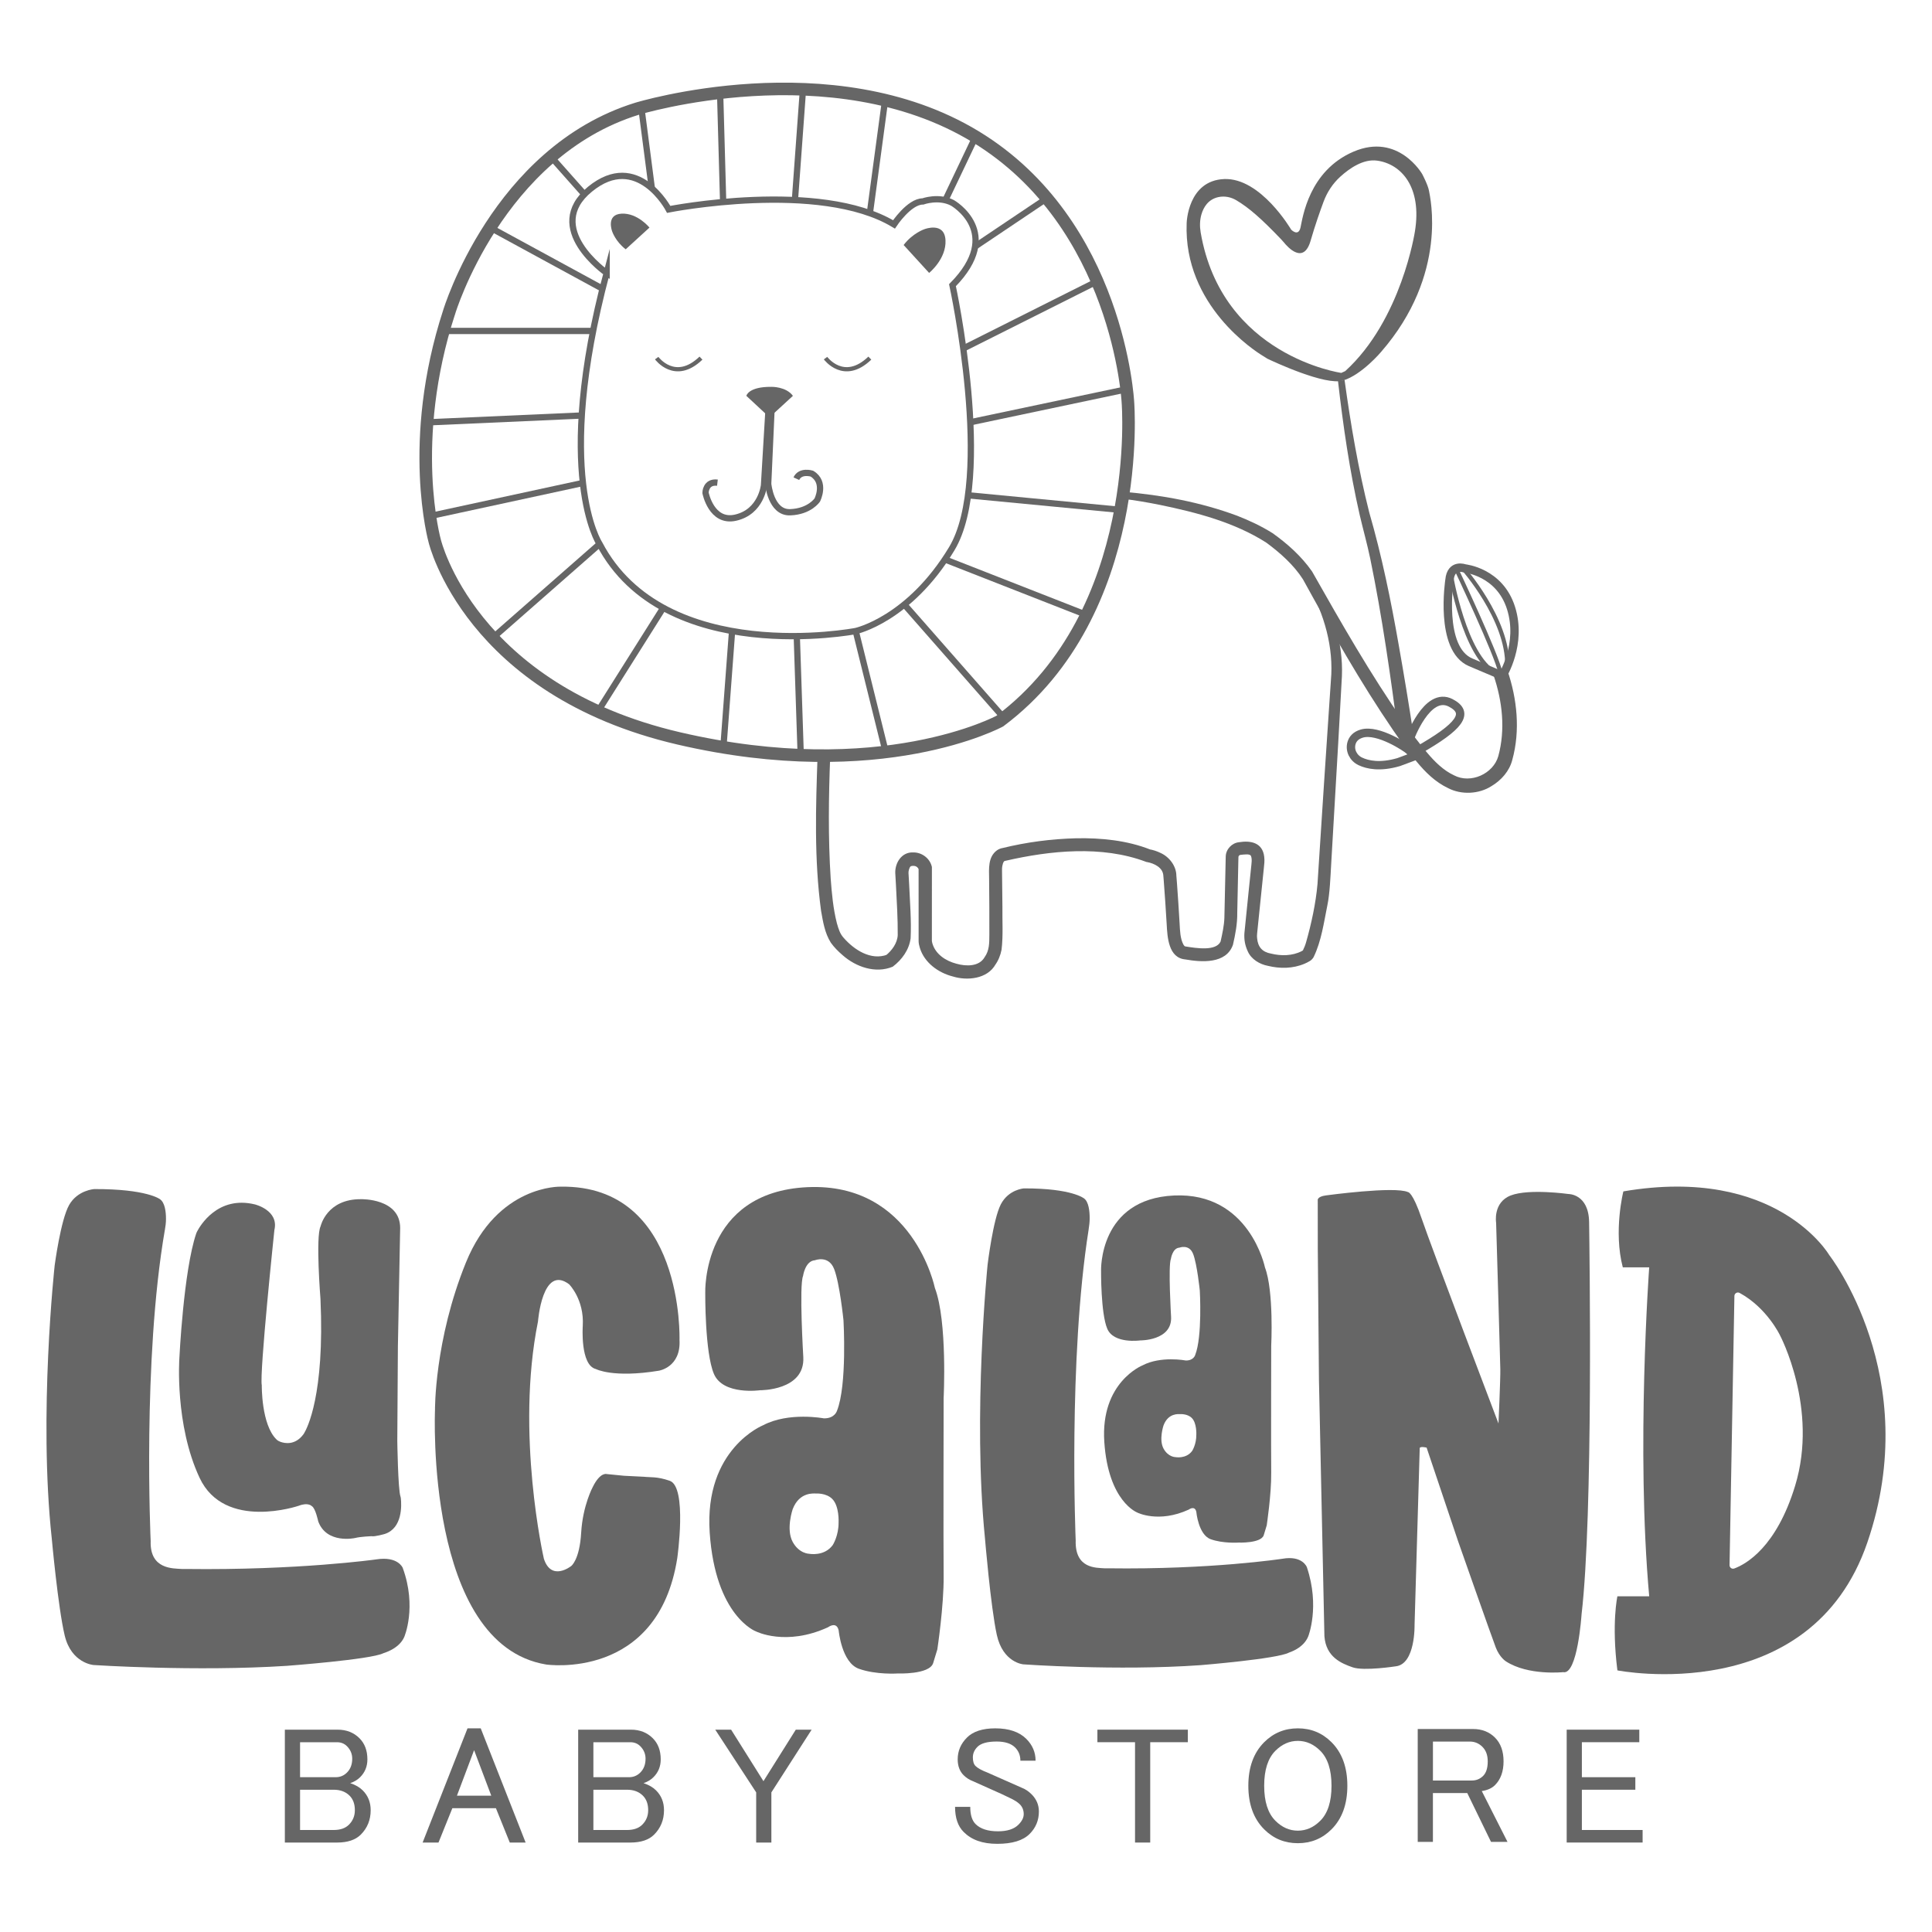
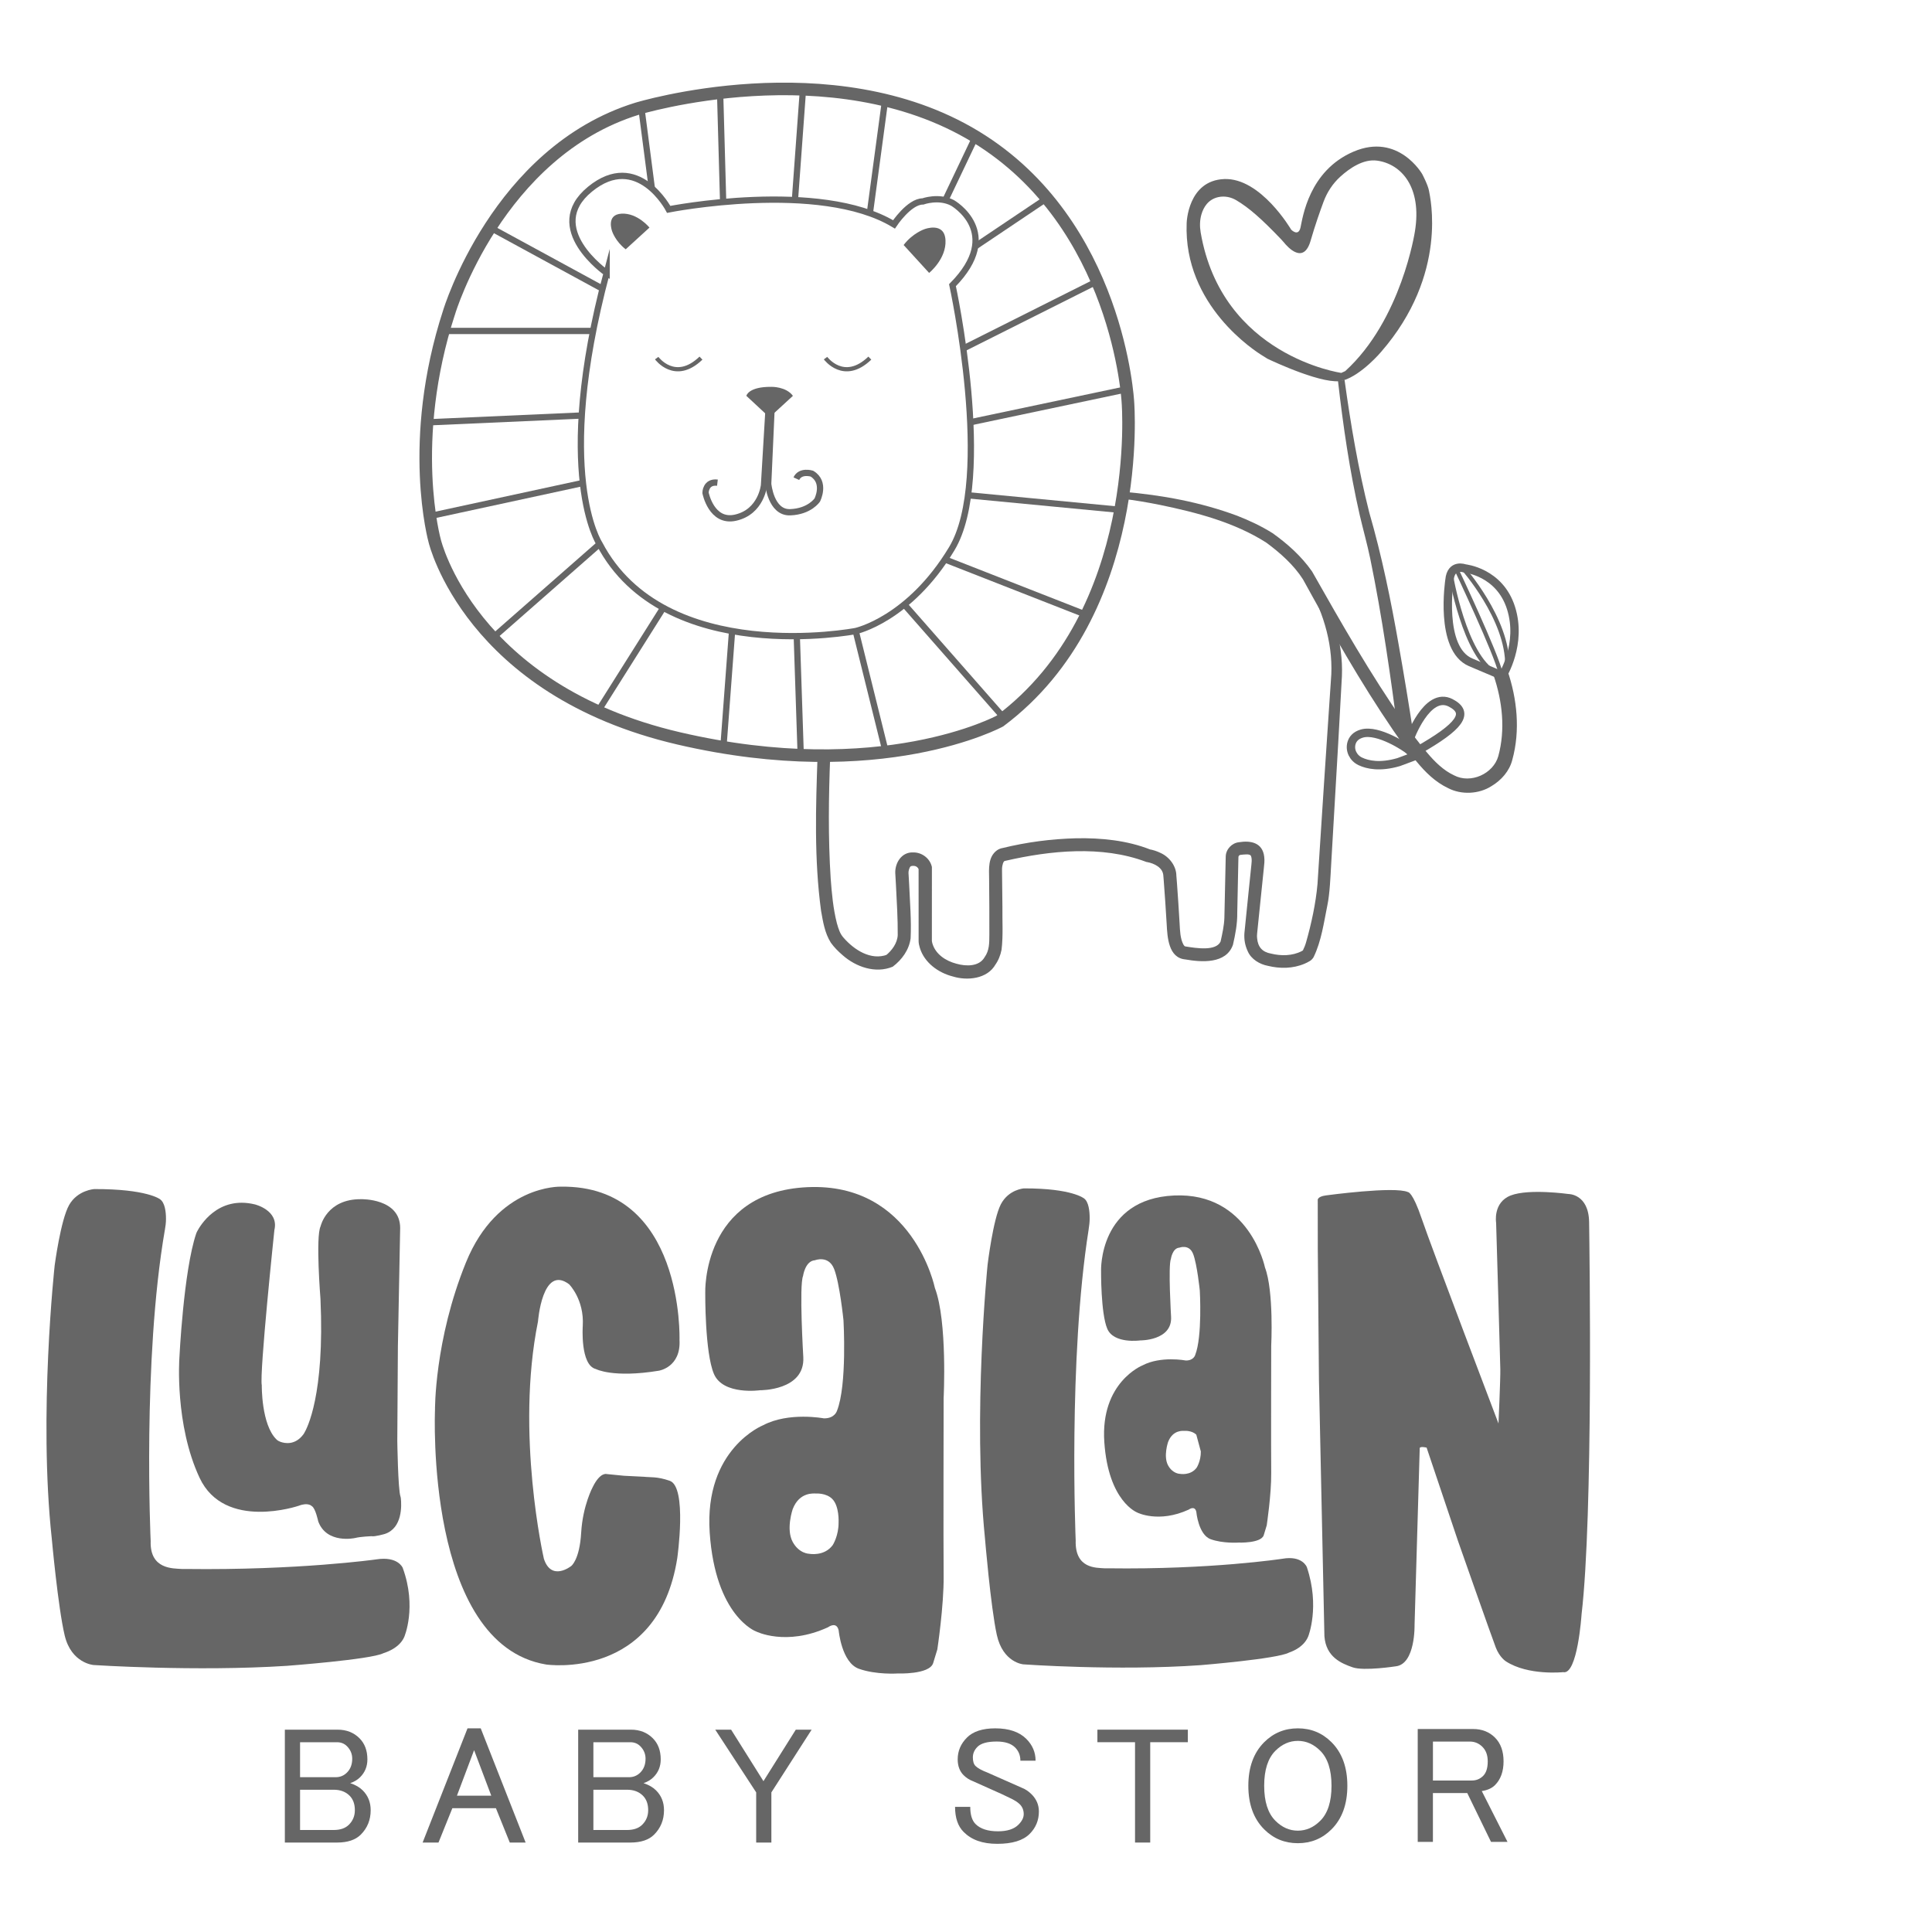
<svg xmlns="http://www.w3.org/2000/svg" viewBox="0 0 800 800" data-name="Capa 16" id="Capa_16">
  <defs>
    <style>
      .cls-1 {
        stroke-width: 1.74px;
      }

      .cls-1, .cls-2, .cls-3, .cls-4, .cls-5 {
        fill: none;
        stroke: #666;
        stroke-miterlimit: 10;
      }

      .cls-2 {
        stroke-width: 2.6px;
      }

      .cls-3 {
        stroke-width: 3.47px;
      }

      .cls-4 {
        stroke-width: 5.2px;
      }

      .cls-5 {
        stroke-width: 1.73px;
      }

      .cls-6 {
        fill: #666;
      }
    </style>
  </defs>
  <g>
    <path d="m68.26,509.38c.27-1.57.48-3.14.47-4.73,0-2.8-.42-6.67-2.49-8.09,0,0-5.41-4.26-27.2-4.19,0,0-6.88.4-10.4,6.56-3.52,6.17-6,25.05-6,25.05,0,0-6.78,61.76-1.2,113.14,0,0,2.59,28.53,5.35,40.1,2.76,11.57,11.97,12.23,11.97,12.23,0,0,42.19,2.78,79.96.34,0,0,34.79-2.6,39.97-5.21.14-.09,6.51-1.74,8.69-6.72,0,0,5.36-12.32-.63-28.66,0,0-1.96-4.95-11.07-3.47,0,0-32.31,4.54-78.78,3.95-.44,0-1.08.04-1.62,0-3.44-.28-13.28.32-12.89-11.55,0,0-3.46-74.78,5.85-128.72Z" class="cls-6" />
    <path d="m450.78,509.1c.25-1.57.44-3.14.43-4.73,0-2.8-.39-6.67-2.28-8.09,0,0-4.96-4.26-24.95-4.19,0,0-6.31.4-9.54,6.56s-5.5,25.05-5.5,25.05c0,0-6.22,61.76-1.1,113.14,0,0,2.38,28.53,4.91,40.1,2.54,11.57,10.98,12.23,10.98,12.23,0,0,38.7,2.78,73.35.34,0,0,31.91-2.6,36.67-5.21.13-.09,5.97-1.74,7.97-6.72,0,0,4.92-12.32-.58-28.66,0,0-1.8-4.95-10.15-3.47,0,0-29.63,4.54-72.26,3.95-.4,0-.99.04-1.49,0-3.15-.28-12.18.32-11.82-11.55,0,0-3.17-74.78,5.36-128.72Z" class="cls-6" />
    <path d="m81.24,510.77c.09-.25.18-.48.31-.72,1.25-2.43,8.56-15.06,23.97-11.34,0,0,10.04,2.42,8.1,10.6,0,0-6.24,59.26-5.22,64.33,0,0-.24,16.21,6.07,22.39.45.45,1.02.77,1.62.99,1.9.69,6.12,1.48,9.52-3.06.1-.14.2-.28.29-.43,1.19-1.95,8.61-15.8,6.8-55.68,0,0-2.07-25.76.05-30.07,0,0,2.51-11.42,16.89-11.22,0,0,16.04-.38,16.06,11.9l-.94,49.1-.25,39.07s.29,20.03,1.3,22.98c.1.3.15.6.18.91.28,2.66.74,12.29-6.7,14.67,0,0-4.26,1.23-5.47.91,0,0-4.47.16-6.86.77,0,0-11.69,2.59-15.19-6.9,0,0-1.16-5.56-2.66-6.31,0,0-1.43-1.68-5.37-.17,0,0-30.74,10.53-41.09-11.55-10.35-22.07-8.38-49.44-8.38-49.44,0,0,1.71-36.18,6.98-51.74Z" class="cls-6" />
    <path d="m225.17,645.26s-11.79-51.65-2.4-98.06c0,0,1.78-23.77,12.89-15.41,0,0,6.32,6.29,5.65,17.27,0,0-1.14,16.21,5.43,17.83,0,0,7.09,3.8,26.02.7,0,0,9.28-1.36,8.61-12.83,0,0,2.04-64.15-49.19-63.39,0,0-26.12-.89-39.24,31.39-13.12,32.28-12.82,61.2-12.82,61.2,0,0-4.23,96.91,46.02,105.28,0,0,46.29,6.85,54.3-44.03,0,0,4.2-29.48-3.1-32.04-5.26-1.85-8.14-1.37-10.59-1.67l-8.38-.42-7.17-.71s-2.65-.9-5.73,5.32c0,0-4.16,7.65-4.82,18.97-.66,11.31-4.12,13.79-4.12,13.79,0,0-8.28,6.65-11.37-3.16Z" class="cls-6" />
    <path d="m313.03,675.54s-16.82-6.24-19.16-40.94c-2.34-34.7,22.1-44.43,22.1-44.43,10.65-5.63,25.17-2.86,25.17-2.86,4.55.08,5.44-3.14,5.44-3.14,4.24-10.64,2.69-37.45,2.69-37.45,0,0-1.57-15.39-3.88-21.26-2.3-5.87-7.95-3.61-7.95-3.61-4.04.25-4.91,6.48-4.91,6.48-1.68,3.96.1,33.62.1,33.62.74,13.96-17.94,13.72-17.94,13.72,0,0-15.23,2.15-19.05-6.72-3.82-8.87-3.61-33.69-3.61-33.69,0,0-1.46-41.66,42.34-43.68,43.8-2.02,52.74,41.72,52.74,41.72,5.25,13.82,3.63,45.57,3.63,45.57,0,0-.14,61.37,0,73.64.14,12.27-2.61,30.47-2.61,30.47l-1.74,5.71c-1.58,4.78-14.7,4.26-14.7,4.26,0,0-8.89.61-16.05-1.95s-8.36-15.86-8.36-15.86c-.87-3.99-4.39-1.34-4.39-1.34-17.51,8.03-29.85,1.73-29.85,1.73Zm34.21-45.15s.36-6.72-2.62-9.71c-2.54-2.55-6.71-2.24-6.71-2.24-.84-.01-6.89-.78-9.67,6.46,0,0-2.88,8.31,0,13.58,2.69,4.91,6.86,4.91,6.86,4.91,0,0,6.19,1.21,9.72-3.61,0,0,2.47-3.81,2.42-9.38Z" class="cls-6" />
-     <path d="m470.95,626.32s-12.01-4.45-13.68-29.22c-1.67-24.76,15.78-31.71,15.78-31.71,7.6-4.02,17.96-2.04,17.96-2.04,3.25.06,3.88-2.24,3.88-2.24,3.03-7.6,1.92-26.73,1.92-26.73,0,0-1.12-10.98-2.77-15.17s-5.68-2.58-5.68-2.58c-2.88.18-3.51,4.62-3.51,4.62-1.2,2.83.07,24,.07,24,.53,9.96-12.81,9.79-12.81,9.79,0,0-10.87,1.54-13.6-4.8s-2.58-24.04-2.58-24.04c0,0-1.04-29.73,30.22-31.17,31.26-1.44,37.64,29.78,37.64,29.78,3.74,9.87,2.59,32.52,2.59,32.52,0,0-.1,43.8,0,52.56.1,8.76-1.86,21.74-1.86,21.74l-1.24,4.08c-1.13,3.41-10.49,3.04-10.49,3.04,0,0-6.34.44-11.46-1.39-5.11-1.83-5.96-11.32-5.96-11.32-.62-2.85-3.13-.95-3.13-.95-12.5,5.73-21.31,1.23-21.31,1.23Zm24.42-32.23s.26-4.8-1.87-6.93c-1.81-1.82-4.79-1.6-4.79-1.6-.6,0-4.92-.56-6.9,4.61,0,0-2.05,5.93,0,9.69,1.92,3.5,4.9,3.5,4.9,3.5,0,0,4.42.86,6.94-2.57,0,0,1.76-2.72,1.72-6.7Z" class="cls-6" />
+     <path d="m470.95,626.32s-12.01-4.45-13.68-29.22c-1.67-24.76,15.78-31.71,15.78-31.71,7.6-4.02,17.96-2.04,17.96-2.04,3.25.06,3.88-2.24,3.88-2.24,3.03-7.6,1.92-26.73,1.92-26.73,0,0-1.12-10.98-2.77-15.17s-5.68-2.58-5.68-2.58c-2.88.18-3.51,4.62-3.51,4.62-1.2,2.83.07,24,.07,24,.53,9.96-12.81,9.79-12.81,9.79,0,0-10.87,1.54-13.6-4.8s-2.58-24.04-2.58-24.04c0,0-1.04-29.73,30.22-31.17,31.26-1.44,37.64,29.78,37.64,29.78,3.74,9.87,2.59,32.52,2.59,32.52,0,0-.1,43.8,0,52.56.1,8.76-1.86,21.74-1.86,21.74l-1.24,4.08c-1.13,3.41-10.49,3.04-10.49,3.04,0,0-6.34.44-11.46-1.39-5.11-1.83-5.96-11.32-5.96-11.32-.62-2.85-3.13-.95-3.13-.95-12.5,5.73-21.31,1.23-21.31,1.23Zm24.42-32.23c-1.81-1.82-4.79-1.6-4.79-1.6-.6,0-4.92-.56-6.9,4.61,0,0-2.05,5.93,0,9.69,1.92,3.5,4.9,3.5,4.9,3.5,0,0,4.42.86,6.94-2.57,0,0,1.76-2.72,1.72-6.7Z" class="cls-6" />
    <path d="m549.16,494.98s28.36-3.87,33.86-1.36c0,0,1.9-.19,5.71,11.09,3.81,11.28,31.76,84.73,31.76,84.73,0,0,.83-18.39.76-22.48-.07-4.09-1.74-60.63-1.74-60.63,0,0-1.42-8.47,6.12-11.34,7.54-2.87,23.8-.58,23.8-.58,0,0,8.43-.13,8.59,11.7.16,11.83,1.73,120.95-3.13,162.39,0,0-1.65,25.26-7.63,23.9,0,0-14.46,1.53-23.69-4.47,0,0-2.58-1.58-4.17-5.66s-15.63-44.06-15.63-44.06l-13.04-38.78s-2.63-.66-2.85.18l-2.14,73.24s.39,16.17-7.74,17.13c0,0-13.23,2.05-17.88.43-4.65-1.62-11.07-4.22-11.71-12.91l-2.26-106.11-.48-54.28-.02-19.99s-.52-1.64,3.49-2.14Z" class="cls-6" />
-     <path d="m671.97,524.79c-3.95-14.99.23-31.46.23-31.46,63.53-10.85,85.23,26.34,85.23,26.34,0,0,39.36,50.21,15.81,119.01-23.55,68.8-103.51,52.99-103.51,52.99-2.48-19.52,0-30.68,0-30.68h13.17c-5.5-60.97,0-136.21,0-136.21h-10.92Zm46.21,11.84l-2.01,111.46c-.02,1.03,1,1.75,1.96,1.39,4.85-1.8,17.45-8.8,25.2-34.28,9.76-32.08-6.28-62.29-6.28-62.29,0,0-5.38-11.37-16.72-17.54-.96-.52-2.13.17-2.15,1.26Z" class="cls-6" />
  </g>
  <g>
    <g>
      <path d="m117.96,716.22h21.87c3.64,0,6.65,1.19,9.02,3.55,2.19,2.19,3.28,5.1,3.28,8.75,0,2.92-1,5.38-3.01,7.38-1.09,1.09-2.46,1.91-4.1,2.46,2.19.73,3.92,1.73,5.19,3.01,2.19,2.19,3.28,4.92,3.28,8.2,0,4.01-1.37,7.38-4.1,10.11-2.19,2.19-5.47,3.28-9.84,3.28h-21.6v-46.74Zm6.29,5.19v14.49h14.76c1.82,0,3.37-.64,4.65-1.91,1.46-1.46,2.19-3.37,2.19-5.74,0-2-.73-3.73-2.19-5.19-1.09-1.09-2.46-1.64-4.1-1.64h-15.31Zm0,19.68v16.67h13.94c2.73,0,4.83-.73,6.29-2.19,1.64-1.64,2.46-3.64,2.46-6.01,0-2.55-.73-4.55-2.19-6.01-1.64-1.64-3.83-2.46-6.56-2.46h-13.94Z" class="cls-6" />
      <path d="m175,762.96l18.59-47.29h5.47l18.59,47.29h-6.56l-5.74-14.22h-18.04l-5.74,14.22h-6.56Zm21.32-38.27l-7.11,18.86h14.21l-7.11-18.86Z" class="cls-6" />
      <path d="m239.42,716.22h21.87c3.64,0,6.65,1.19,9.02,3.55,2.19,2.19,3.28,5.1,3.28,8.75,0,2.92-1,5.38-3.01,7.38-1.09,1.09-2.46,1.91-4.1,2.46,2.19.73,3.92,1.73,5.19,3.01,2.19,2.19,3.28,4.92,3.28,8.2,0,4.01-1.37,7.38-4.1,10.11-2.19,2.19-5.47,3.28-9.84,3.28h-21.6v-46.74Zm6.29,5.19v14.49h14.76c1.82,0,3.37-.64,4.65-1.91,1.46-1.46,2.19-3.37,2.19-5.74,0-2-.73-3.73-2.19-5.19-1.09-1.09-2.46-1.64-4.1-1.64h-15.31Zm0,19.68v16.67h13.94c2.73,0,4.83-.73,6.29-2.19,1.64-1.64,2.46-3.64,2.46-6.01,0-2.55-.73-4.55-2.19-6.01-1.64-1.64-3.83-2.46-6.56-2.46h-13.94Z" class="cls-6" />
      <path d="m296.18,716.22h6.56l13.39,21.32,13.39-21.32h6.56l-16.67,25.97v20.78h-6.29v-20.78l-16.95-25.97Z" class="cls-6" />
    </g>
    <g>
      <path d="m400.38,719.5c2.55-2.55,6.47-3.83,11.75-3.83,5.65,0,9.93,1.46,12.85,4.37,2.55,2.55,3.83,5.56,3.83,9.02h-6.29c0-2.19-.73-4.01-2.19-5.47-1.64-1.64-4.19-2.46-7.65-2.46-3.83,0-6.47.73-7.93,2.19-1.28,1.28-1.91,2.73-1.91,4.37s.36,2.83,1.09,3.55c.91.91,2.55,1.82,4.92,2.73,4.19,1.82,8.93,3.92,14.22,6.29,1.46.55,2.82,1.46,4.1,2.73,2,2.01,3.01,4.37,3.01,7.11,0,3.65-1.28,6.74-3.83,9.29-2.73,2.73-7.2,4.1-13.39,4.1s-10.66-1.64-13.94-4.92c-2.37-2.37-3.55-5.83-3.55-10.39h6.29c0,3.28.73,5.65,2.19,7.11,2,2.01,5.1,3.01,9.29,3.01,3.83,0,6.65-.91,8.47-2.73,1.46-1.46,2.19-2.91,2.19-4.37,0-1.64-.55-3.01-1.64-4.1-.91-.91-2.37-1.82-4.37-2.73-1.82-.91-4.19-2-7.11-3.28-3.28-1.46-5.92-2.64-7.93-3.55-1.46-.55-2.73-1.37-3.83-2.46-1.64-1.64-2.46-3.83-2.46-6.56,0-3.46,1.27-6.47,3.83-9.02Z" class="cls-6" />
      <path d="m454.41,716.22h37.45v5.19h-15.58v41.55h-6.29v-41.55h-15.58v-5.19Z" class="cls-6" />
      <path d="m523.47,721.41c3.83-3.83,8.47-5.74,13.94-5.74s10.11,1.91,13.94,5.74c4.37,4.37,6.56,10.39,6.56,18.04s-2.19,13.67-6.56,18.04c-3.83,3.83-8.47,5.74-13.94,5.74s-10.11-1.91-13.94-5.74c-4.37-4.37-6.56-10.39-6.56-18.04s2.19-13.67,6.56-18.04Zm4.65,3.55c-3.1,3.1-4.65,7.93-4.65,14.49s1.55,11.39,4.65,14.49c2.73,2.73,5.83,4.1,9.29,4.1s6.56-1.37,9.29-4.1c3.1-3.1,4.65-7.93,4.65-14.49s-1.55-11.39-4.65-14.49c-2.73-2.73-5.83-4.1-9.29-4.1s-6.56,1.37-9.29,4.1Z" class="cls-6" />
      <path d="m587.06,715.95h22.96c3.64,0,6.65,1.19,9.02,3.55,2.37,2.37,3.55,5.65,3.55,9.84s-1.19,7.48-3.55,9.84c-1.28,1.28-3.1,2.1-5.47,2.46l10.66,21.05h-6.83l-9.84-20.23h-14.22v20.23h-6.29v-46.74Zm6.29,5.19v16.13h16.13c1.82,0,3.37-.64,4.65-1.91s1.91-3.28,1.91-6.01c0-2.55-.73-4.55-2.19-6.01-1.46-1.46-3.19-2.19-5.19-2.19h-15.31Z" class="cls-6" />
-       <path d="m648.73,716.22h30.07v5.19h-23.78v14.49h22.14v5.19h-22.14v16.67h25.15v5.19h-31.44v-46.74Z" class="cls-6" />
    </g>
  </g>
  <path d="m374.17,101.45l10.56,11.56s7.18-5.78,6.78-13.55c-.4-7.77-8.66-4.58-8.66-4.58,0,0-4.89,1.59-8.68,6.58Z" class="cls-6" />
  <path d="m259.09,103.23l9.84-8.99s-4.92-6.11-11.54-5.77c-6.62.34-3.9,7.37-3.9,7.37,0,0,1.36,4.16,5.6,7.39Z" class="cls-6" />
  <path d="m271.92,148.29s7.57,10.36,18.34,0" class="cls-1" />
  <path d="m341.84,148.29s7.57,10.36,18.34,0" class="cls-1" />
  <path d="m309.05,163.91s.75-3.81,10.37-3.73c0,0,6.07-.16,8.91,3.73l-9.7,8.91h0l-9.58-8.91Z" class="cls-6" />
  <path d="m319.43,170.42l-1.34,29.88s1.05,12.11,9.12,11.81c8.07-.3,11.21-5.08,11.21-5.08,0,0,3.74-7.32-2.24-10.91,0,0-4.78-1.49-6.43,2.09" class="cls-2" />
  <path d="m318.19,170.26l-1.83,30.65s-1.08,11.05-11.81,13.45c-10.02,2.24-12.41-10.31-12.41-10.31,0,0,0-4.78,4.93-4.19" class="cls-2" />
  <path d="m251.19,113.01s-26.61-18.54-6.88-34.68c19.73-16.14,32.59,8.37,32.59,8.37,0,0,62.49-12.38,93.28,6.22,0,0,6.28-9.51,11.96-9.51,0,0,6.58-2.39,12.26.6,0,0,21.53,12.26,0,34.08,0,0,17.34,79.83-.3,109.13s-39.76,34.08-39.76,34.08c0,0-79.23,15.25-106.14-36.18,0,0-19.13-29,2.99-112.12Z" class="cls-2" />
  <path d="m186.01,129.15s19.93-66.17,77.73-84.11c0,0,80.52-24.72,140.22,11.56,59.32,36.05,63.08,109.91,63.08,109.91,0,0,7.18,87.02-53.02,132.07,0,0-49.03,26.71-132.95,7.18-86.45-20.12-101.05-81.72-101.05-81.72,0,0-11.56-41.06,5.98-94.88Z" class="cls-4" />
  <line y2="38.39" x2="298.18" y1="83.65" x1="299.44" class="cls-2" />
  <line y2="36.49" x2="332.54" y1="82.73" x1="329.17" class="cls-2" />
  <line y2="42.5" x2="366.36" y1="88.45" x1="360.17" class="cls-2" />
  <line y2="56.6" x2="403.97" y1="82.73" x1="391.53" class="cls-2" />
  <line y2="82.73" x2="432.57" y1="102.06" x1="403.78" class="cls-2" />
  <line y2="116.99" x2="453.3" y1="144.3" x1="398.88" class="cls-2" />
  <line y2="161.18" x2="466.54" y1="174.85" x1="401.77" class="cls-2" />
  <line y2="211.13" x2="464" y1="205.09" x1="400.84" class="cls-2" />
  <line y2="254.63" x2="449.93" y1="231.65" x1="391.28" class="cls-2" />
  <line y2="297.29" x2="415.72" y1="250.32" x1="374.47" class="cls-2" />
  <line y2="311.36" x2="366.75" y1="261.3" x1="354.34" class="cls-2" />
  <line y2="311.36" x2="331.52" y1="263.4" x1="329.93" class="cls-2" />
  <line y2="309.42" x2="299.54" y1="261.3" x1="303.14" class="cls-2" />
  <line y2="293.59" x2="248.2" y1="251.67" x1="274.64" class="cls-2" />
  <line y2="264.09" x2="204.05" y1="224.94" x1="248.64" class="cls-2" />
  <line y2="213.71" x2="177.94" y1="199.96" x1="241.48" class="cls-2" />
  <line y2="174.85" x2="177.94" y1="172.05" x1="240.89" class="cls-2" />
  <line y2="137.04" x2="184.62" y1="137.04" x1="245.59" class="cls-2" />
  <line y2="94.22" x2="202.95" y1="119.56" x1="249.5" class="cls-2" />
-   <line y2="65.48" x2="228.67" y1="79.92" x1="241.48" class="cls-2" />
  <line y2="44.52" x2="265.56" y1="77.98" x1="269.91" class="cls-2" />
  <path d="m465.15,203.64c16.04,1.36,31.95,4.28,47.09,9.9,5.05,1.97,9.98,4.27,14.69,7.22,6.26,4.46,11.93,9.54,16.35,15.84,12.04,21.25,24.24,42.66,38.21,62.67,3,4.31,6.14,8.51,9.47,12.43,3.1,3.7,6.77,7.33,11.12,9.34,6.88,3.63,16.29-.6,18.35-7.99,2.96-10.91,1.71-22.62-1.97-33.4,0,0,5.75-1.98,5.75-1.98,3.99,11.69,5.37,24.81,1.99,37.01-1.17,4.6-4.55,8.41-8.59,10.82-5.2,3.36-12.51,3.69-17.97.85-5.32-2.52-9.38-6.55-13.03-10.96-3.49-4.19-6.66-8.53-9.69-12.94-13.7-20.08-25.67-41.24-37.36-62.51-3.83-6.02-9.55-11.08-15.25-15.27-13.13-8.37-28.71-12.45-43.88-15.58-5.15-1.04-10.37-1.94-15.55-2.56,0,0,.25-2.88.25-2.88h0Z" class="cls-6" />
  <path d="m600.2,240.17s-4.39,28.5,8.77,34.08l13.16,5.58s8.28-13.16,3.54-28.1c-4.74-14.95-19.09-16.34-19.09-16.34,0,0-5.75-2.22-6.38,4.78Z" class="cls-3" />
  <path d="m600.72,237.79s5.7,34.12,18.64,40.87" class="cls-5" />
  <path d="m602.9,235.38s16.83,35.53,18.42,43.28" class="cls-5" />
  <path d="m605.58,235.05s18.93,21.2,18.54,40.77" class="cls-5" />
  <path d="m343.78,313.02c-.67,16.86-.9,33.93.19,50.76.46,6.22,1.03,12.46,2.55,18.45.7,2.46,1.31,4.46,2.81,6.09,4.37,5.02,11.35,9.54,18.11,6.96,0,0-.65.35-.65.35,2.54-2.05,4.78-5.09,4.94-8.44.05-6.49-.38-13.96-.73-20.57-.07-1.14-.22-4.02-.29-5.14-.13-4.21,2.66-8.73,7.42-8.51,3.46-.08,6.8,2.33,7.67,5.72,0,0,.08.31.08.31v.36c0,8.38-.01,21.93-.01,30.19,0,0,0,.13,0,.13,0,.02,0,.16,0-.03.08.39.13.79.26,1.17,1.35,4.34,5.47,7.07,9.86,8.22,4.16,1.2,9.47,1.2,11.7-2.66,2.02-2.86,1.95-5.82,1.98-9.44,0-6.64,0-16.33-.1-23.08-.05-4.07-.54-9.03,3.29-11.79.74-.51,1.62-.83,2.45-.95l-.29.06c10.12-2.48,20.23-3.8,30.6-4.07,10.38-.19,21.04.85,30.8,4.7,0,0-.62-.16-.62-.16,1.73.29,3.18.78,4.75,1.53,3.57,1.6,6.53,5.35,6.56,9.44.06.65.19,2.46.25,3.14.41,5.56.76,11.1,1.09,16.64.17,2.92.21,6.28,1.64,8.84.33.46.43.62.77.66,4.69.76,12.66,2,14.56-2.03.72-3.26,1.46-6.57,1.57-9.83.03-1.32.1-4.96.14-6.33,0,0,.37-16.9.37-16.9,0,0,.05-2.17.05-2.17.07-2.96,2.52-5.58,5.46-5.89,4.93-.8,9.82.17,10.48,6.05.21,1.66-.01,3.17-.17,4.78-.59,6.02-1.56,14.93-2.16,20.98,0,0-.43,4.2-.43,4.2-.09,1.05-.35,2.63-.19,3.71.32,3.7,2.19,5.77,5.79,6.4,4.16,1.02,8.79.96,12.6-.99,0,0,.77-.43.77-.43-.41.29-.28.28-.2.1.45-.89,1.01-2.25,1.31-3.34,2.19-7.66,4.04-16.2,4.74-24.17,0,0,.54-8.43.54-8.43,1.22-18.82,3.14-48.63,4.44-67.45,0,0,.57-8.43.57-8.43,1.21-13.62-2.72-27.39-9.44-39.27,0,0,3.13-1.84,3.13-1.84,6.95,11.72,11.43,25.48,10.87,39.3-.38,6.39-1.13,20.81-1.51,27.39-.64,11.31-2.3,39.66-2.94,50.56-.3,5.13-.55,12.15-1.6,17.12-1.43,7.02-2.45,14.67-5.64,21.27-.3.58-.97,1.32-1.58,1.67,0,0-1.08.6-1.08.6,0,0-1.11.52-1.11.52-4.83,2.06-10.16,2.1-15.13.9-3.45-.65-6.95-2.72-8.39-6.01-1.16-2.5-1.57-4.85-1.4-7.54.14-1.32.5-4.94.64-6.31.57-6.07,1.56-14.98,2.15-21.03.13-1.45.49-3.41-.11-4.7-.5-.92-3-.5-4.33-.37-.44.05-.8.42-.82.87,0,0-.05,2.05-.05,2.05-.04,3.15-.4,18.29-.44,21.08.06,4.48-.79,8.96-1.78,13.23-2.83,8.03-13.09,7.22-19.71,6.06-7-.62-7.44-9.19-7.73-14.56-.38-6.21-.77-12.43-1.26-18.62-.02-.33-.11-1.22-.13-1.53-.19-3.33-3.74-5.05-6.69-5.6,0,0-.33-.05-.33-.05,0,0-.29-.11-.29-.11-18.14-6.8-39.48-4.64-58.01-.38,0,0-.29.06-.29.06-.23.06-.23.04-.48.37-.22.32-.45.96-.57,1.68-.15.72-.15,1.6-.13,2.35.05,1.86.13,12.42.16,14.52-.09,5.99.36,11.87-.36,17.87-.46,2.35-1.34,4.49-2.74,6.44,0,0,.28-.44.28-.44-3.38,6.14-11.82,6.89-17.73,5.05-5.93-1.51-11.78-5.65-13.65-11.87-.27-.82-.48-1.84-.5-2.69,0-8.26,0-21.99-.01-30.37,0,0,.08.66.08.66.02.1,0,.03,0,.02-.23-.68-.77-1.25-1.46-1.44-.49-.16-1.78-.19-2.02.22-.41.34-.85,1.87-.78,2.64,0,0,.09,1.52.09,1.52,0,0,.19,3.34.19,3.34.32,7.24.94,14.85.6,22.15-.62,4.81-3.61,8.9-7.4,11.77-7.11,2.98-15.27.1-20.75-4.75-1.8-1.55-3.5-3.23-4.88-5.17-2.55-4.05-3.25-8.7-4.06-13.25-2.88-21.36-2.19-42.86-1.44-64.31,0,0,5.2.26,5.2.26h0Z" class="cls-6" />
  <path d="m583.66,306.15s7.23-20.21,17.06-15.1c8.05,4.19,3.69,9.85-13.54,19.65l-3.52-4.55Z" class="cls-3" />
  <path d="m583.51,310.69c-1.2-1.11-12.86-8.88-19.58-6.94-2.64.76-3.83,2.34-4.3,3.97-.87,3.03.78,6.19,3.63,7.54,3.01,1.43,8.15,2.58,15.92.3l7.18-2.67-2.84-2.2Z" class="cls-3" />
  <path d="m579.07,304.78c-3.23-24.56-6.7-49.25-11.69-73.5-1.27-6.11-2.95-12.01-4.37-18.1-4.17-18.29-6.85-36.84-8.98-55.46,0,0,2.73-.32,2.73-.32,2.55,18.4,5.66,36.8,10.22,54.81,5.21,17.98,8.97,36.41,12.19,54.81,2.18,12.28,4.21,24.57,6.08,36.92l-6.17.85h0Z" class="cls-6" />
  <path d="m491.37,92.4s.4-17.66,15.55-18.26c15.15-.6,27.71,20.93,27.71,20.93,0,0,2.99,3.14,3.89-.9s3.44-23.47,21.97-31.39c18.54-7.92,28.4,9.27,28.4,9.27,0,0,2.44,4.58,2.84,7.03.36,2.21,8.22,34.38-19.88,66.67,0,0-7.92,9.42-15.7,11.81-7.34,2.26-28.96-7.89-31.33-9.02-.14-.07-1.97-1.23-2.11-1.32-2.84-1.74-32.67-20.68-31.34-54.82Zm5.79,3.78c8.74,51.27,58.24,58.23,58.24,58.23l1.64-.75c23.32-21.23,28.85-57.85,28.85-57.85,2.99-18.39-5.68-27.95-15.7-29.3-5.63-.76-11.32,3.12-15.21,6.66-3.12,2.83-5.46,6.41-6.92,10.35-1.47,3.95-3.54,9.83-5.37,16.17-2.91,10.04-9.55,2.57-11.05.69-.19-.24-.99-1.12-1.2-1.34-8.25-8.63-13.34-13.05-18.52-16.13-2.22-1.32-4.86-1.84-7.39-1.3-4.28.92-6.19,4.24-7.05,7.19-.69,2.39-.73,4.92-.32,7.37Z" class="cls-6" />
</svg>